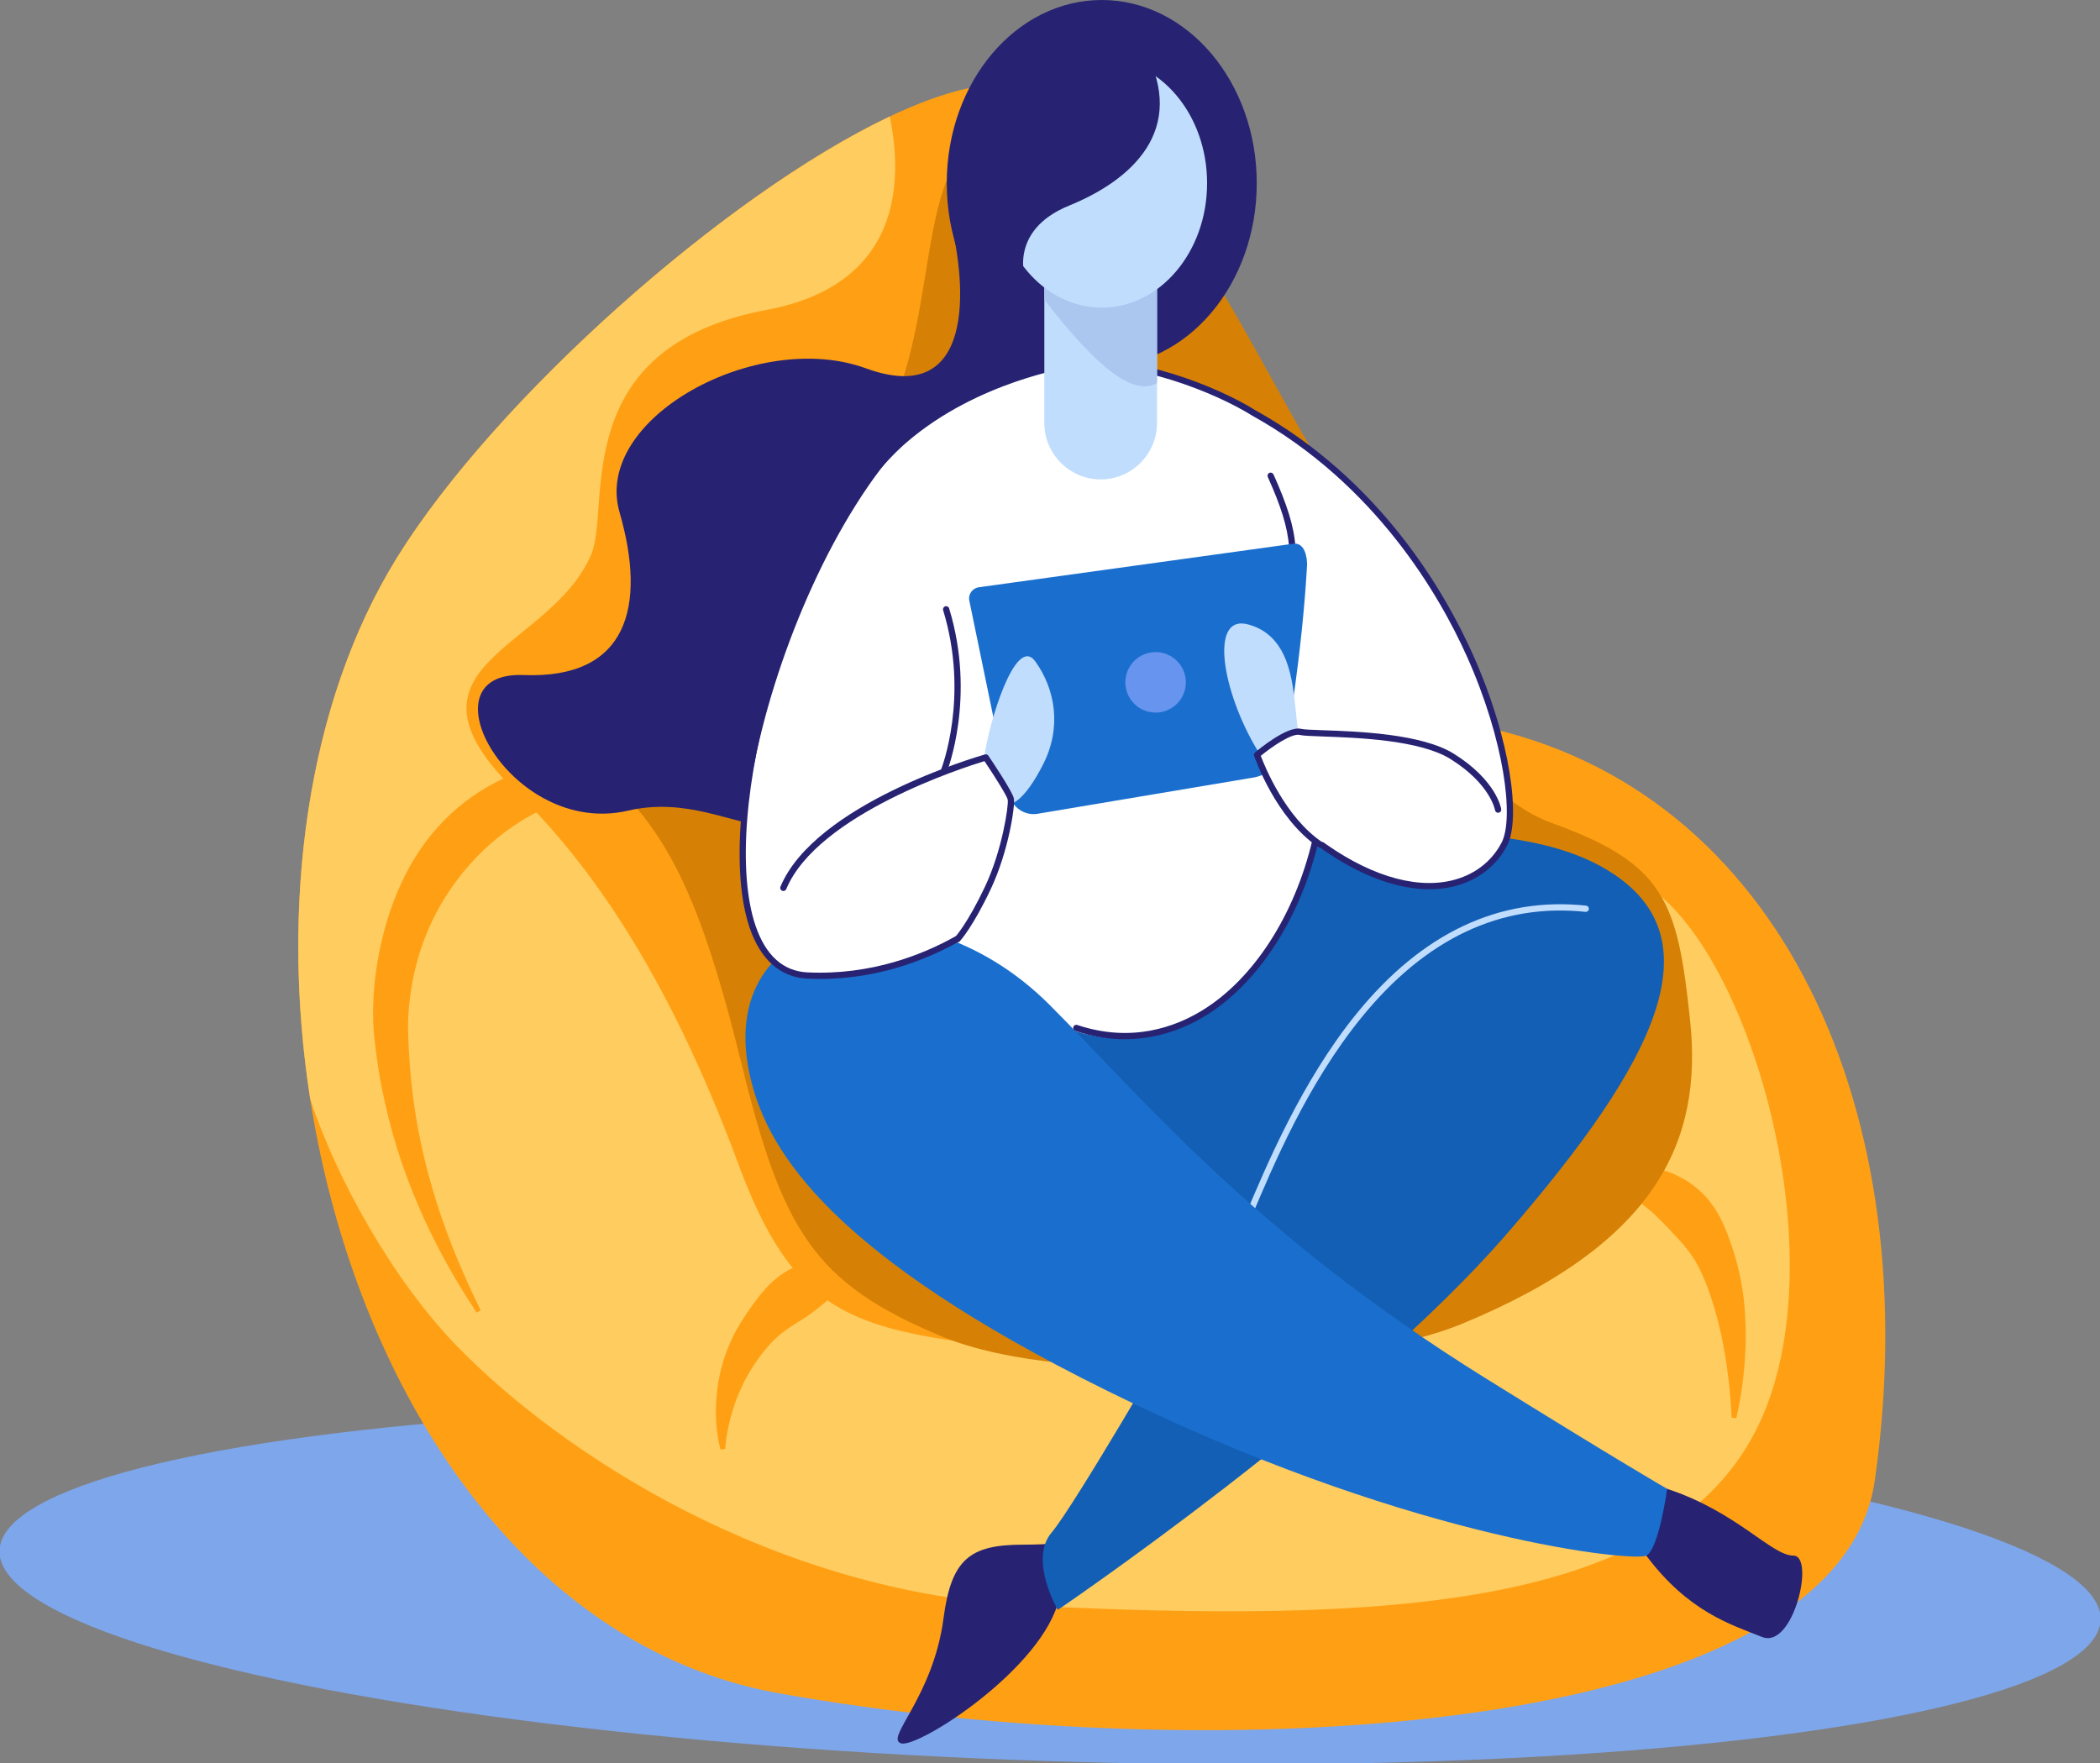
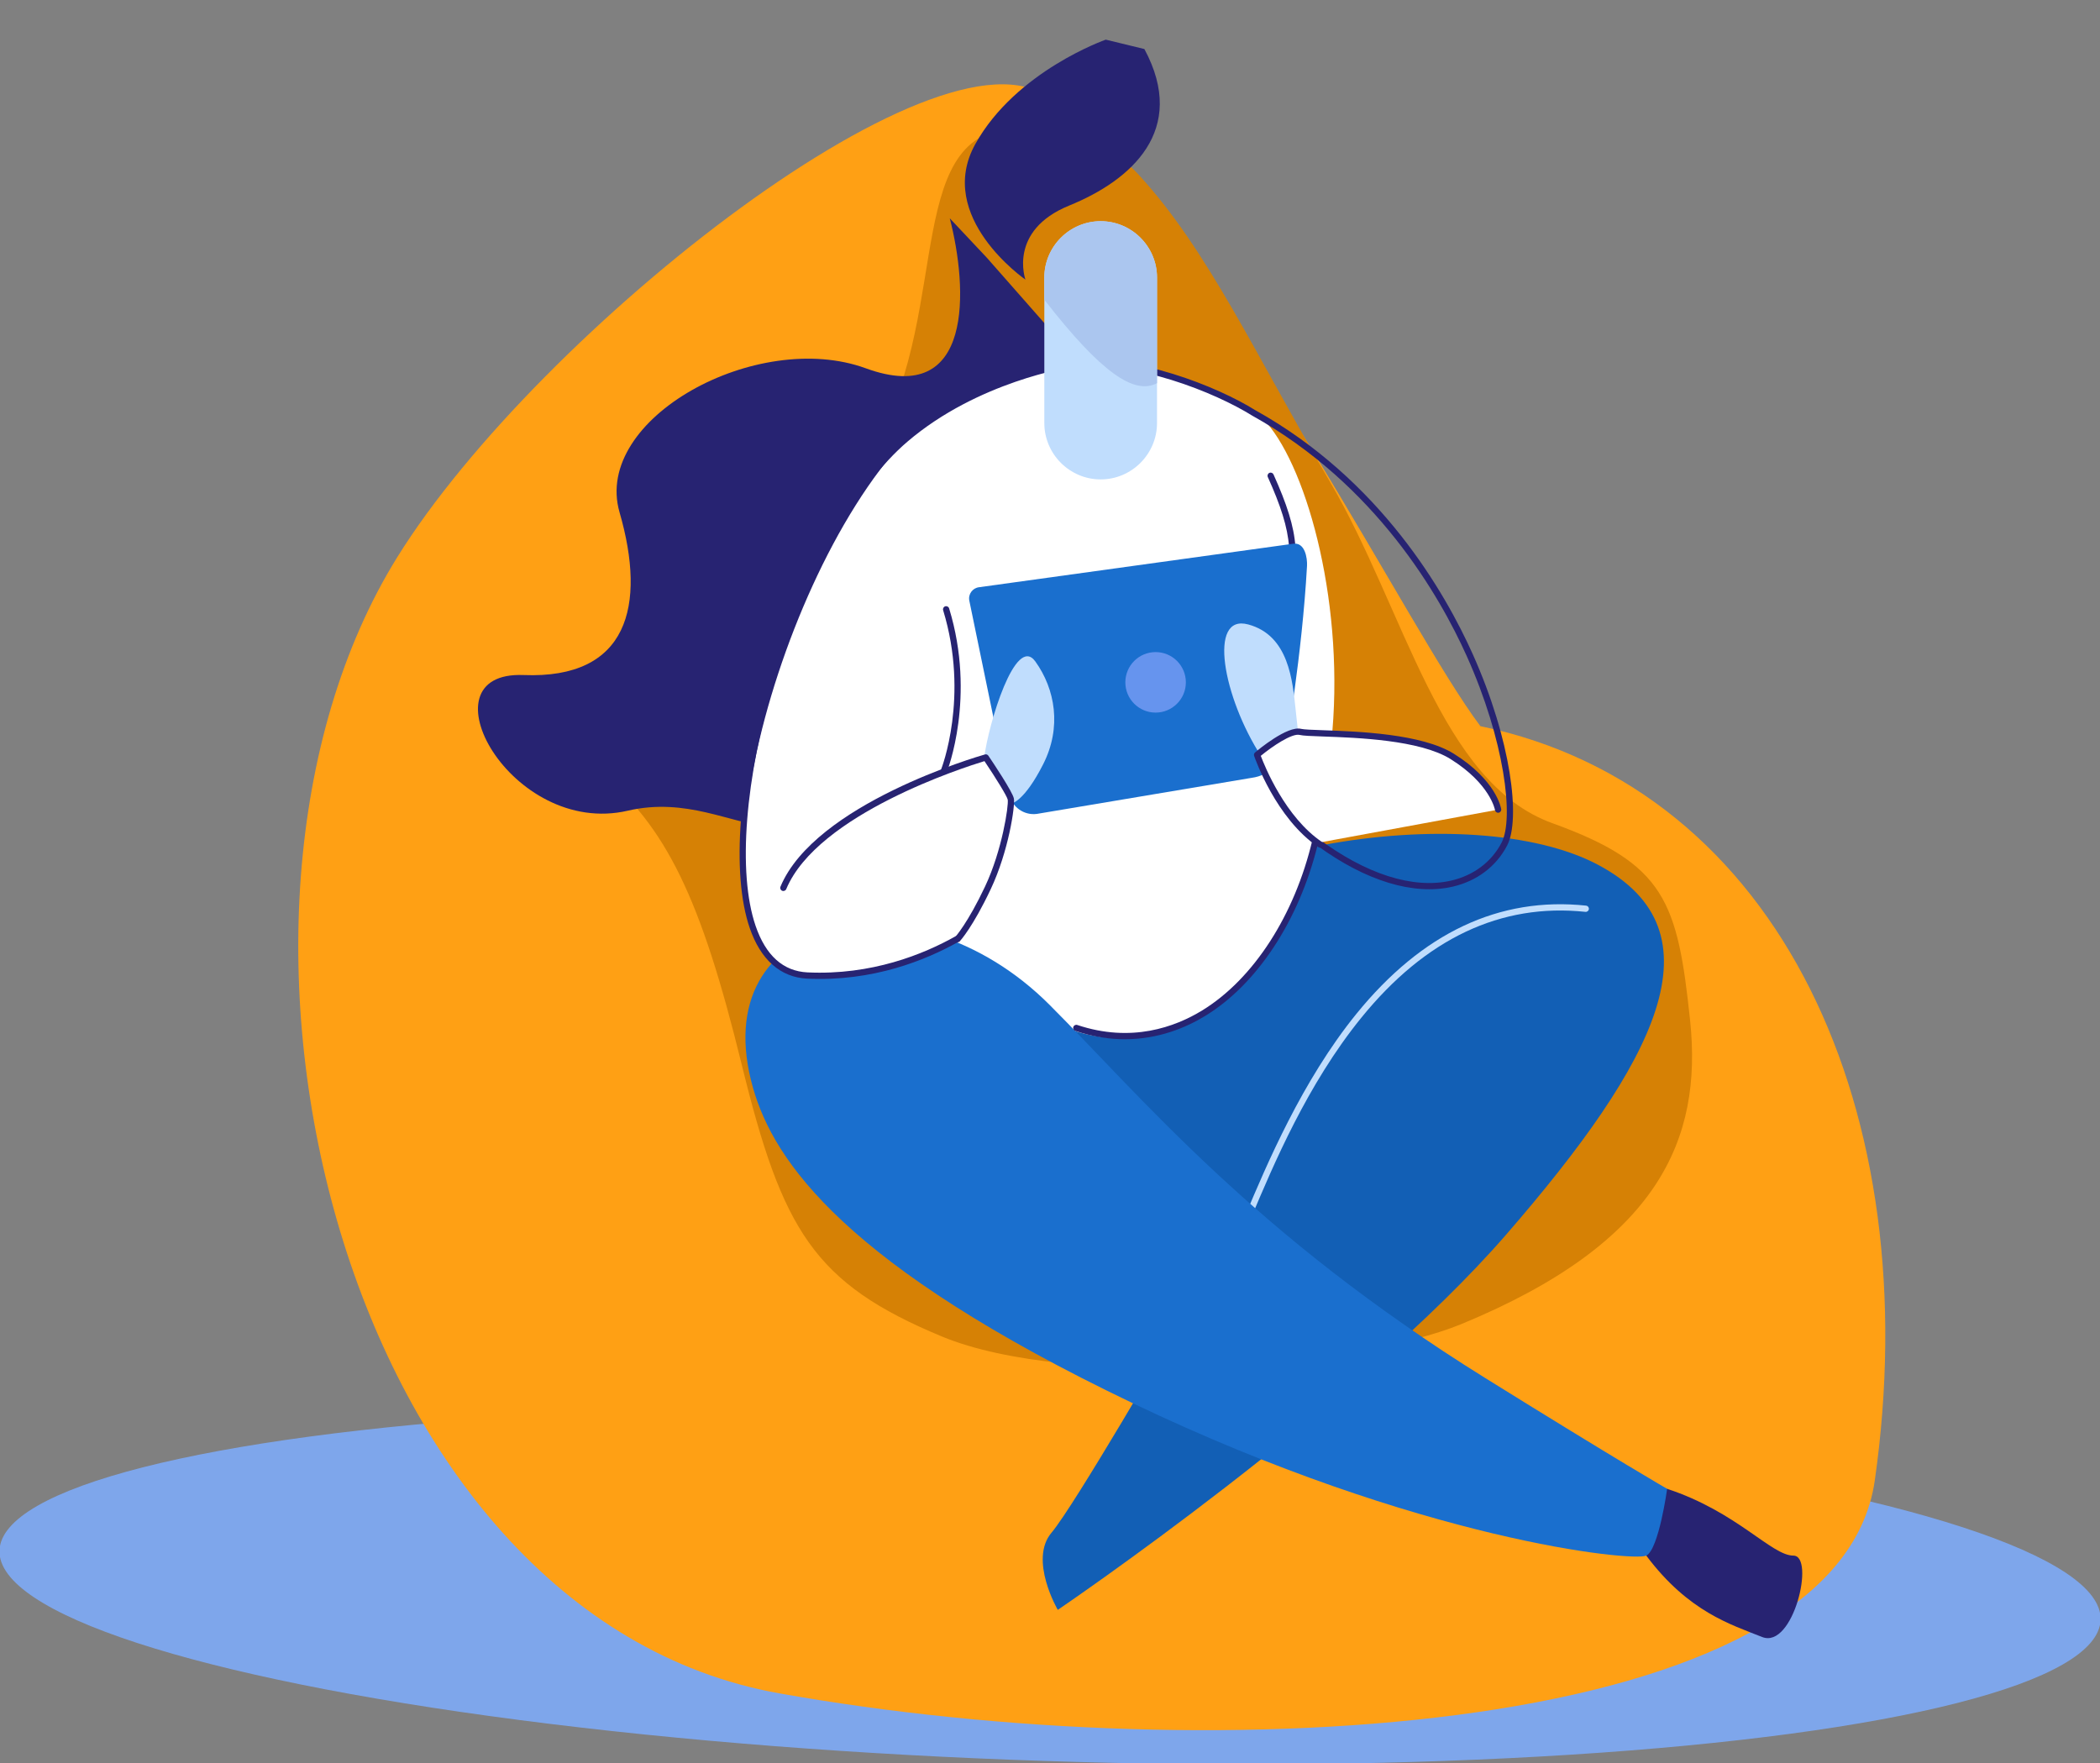
<svg xmlns="http://www.w3.org/2000/svg" enable-background="new 0 0 652.139 547.541" height="547.541" viewBox="0 0 652.139 547.541" width="652.139">
  <rect x="0" y="0" width="652.139" height="547.541" fill="#808080" stroke="none" />
  <ellipse cx="326.069" cy="491.937" fill="#7ea6eb" rx="326.239" ry="54.591" transform="matrix(1 .033 -.033 1 16.247 -10.391)" />
  <path d="m123.376 173.032c-69.627 112.176-17.188 328.62 118.594 352.867 135.783 24.247 328.878 13.399 340.23-66.102 16.324-114.316-29.162-214.832-122.482-234.273-23.33-31.107-71.935-133.176-132.426-193.647-30.914-30.904-160.272 70.839-203.916 141.155z" fill="#ffa014" />
-   <path d="m501.518 271.212c-35.968-4.86-53.93 165.337-137.064 153.59-89.432-12.638-112.762-2.917-135.12-63.186-22.358-60.27-46.835-94.024-69.018-115.679-40.828-39.855 10.693-43.744 23.33-73.878 6.12-14.593-7.776-64.158 54.437-75.823 45.257-8.486 41.252-45.16 38.235-60.056-51.284 24.305-122.694 88.118-152.941 136.851-28.247 45.507-36.402 108.172-27.057 168.204 7.82 24.13 25.494 56.124 45.525 76.763 32.079 33.051 98.181 76.795 177.892 80.683 108.07 5.272 198.889 1.794 226.496-56.381 27.219-57.353-8.748-166.227-44.715-171.088z" fill="#ffcc5f" />
  <path d="m269.409 392.446s-.233.3-.69.801c-.453.512-1.136 1.205-2.019 2.046-.925.809-1.915 1.819-3.034 2.833-.557.537-1.16.99-1.781 1.578-.63.562-1.284 1.149-1.979 1.709-.695.567-1.4 1.152-2.107 1.783-.721.598-1.498 1.165-2.225 1.815-.739.635-1.52 1.241-2.316 1.842-.764.644-1.581 1.232-2.439 1.798-.825.598-1.687 1.175-2.608 1.712-.875.583-1.805 1.136-2.734 1.723-1.804 1.216-3.63 2.548-5.176 4.157l-1.169 1.203-1.095 1.27c-.754.834-1.402 1.741-2.102 2.616-1.3 1.808-2.572 3.644-3.61 5.552-1.108 1.877-1.999 3.808-2.813 5.677-.819 1.869-1.434 3.714-1.98 5.44-.502 1.733-.959 3.351-1.262 4.809-.306 1.456-.539 2.745-.698 3.813-.166 1.068-.245 1.914-.304 2.489-.047.566-.072.869-.072.869l-1.445.192s-.085-.32-.244-.922c-.149-.595-.335-1.469-.524-2.591-.204-1.124-.375-2.496-.502-4.086-.125-1.589-.205-3.396-.164-5.38.076-1.976.197-4.14.528-6.419.313-2.283.803-4.687 1.503-7.144.683-2.462 1.621-4.959 2.75-7.437.601-1.219 1.171-2.48 1.89-3.663l1.045-1.807 1.146-1.752c.735-1.199 1.609-2.287 2.384-3.473.81-1.153 1.692-2.24 2.535-3.373.903-1.062 1.813-2.121 2.761-3.12.991-.939 2.007-1.837 3.05-2.659 1.083-.755 2.175-1.464 3.28-2.091 1.12-.594 2.259-1.087 3.364-1.56 1.092-.504 2.243-.775 3.301-1.142 1.089-.306 2.118-.626 3.159-.779 1.021-.202 2.013-.345 2.948-.478.939-.116 1.885-.164 2.746-.188 1.734-.071 3.226-.021 4.408.179 1.206.18 2.164.353 2.83.51.663.146 1.026.257 1.026.257z" fill="#ffa014" />
  <path d="m496.692 364.777s.391-.197 1.12-.503c.729-.317 1.798-.722 3.155-1.193 1.391-.394 3.3-.685 5.492-.883 2.113-.02 4.594-.073 7.242.542.665.134 1.367.229 2.042.441.679.224 1.369.451 2.071.683.693.265 1.424.497 2.126.813.695.328 1.391.691 2.095 1.067 2.862 1.439 5.521 3.586 7.862 6.106.579.636 1.082 1.328 1.602 2.021.503.698 1.054 1.388 1.473 2.139.847 1.503 1.731 3.017 2.377 4.609.337.788.676 1.579 1.016 2.373.289.799.579 1.601.869 2.403.609 1.595 1.038 3.212 1.577 4.796.916 3.199 1.678 6.396 2.172 9.546.58 3.139.79 6.246.984 9.224.135 2.981.215 5.843.113 8.548-.072 2.704-.244 5.244-.444 7.578-.193 2.333-.487 4.459-.745 6.335-.271 1.876-.541 3.502-.807 4.836-.506 2.669-.904 4.181-.904 4.181l-1.448-.169s-.047-1.516-.231-4.169c-.098-1.326-.234-2.935-.404-4.77-.181-1.836-.438-3.899-.736-6.134-.301-2.235-.67-4.644-1.162-7.159-.225-1.261-.52-2.54-.775-3.85-.285-1.305-.6-2.629-.93-3.966-.709-2.66-1.494-5.379-2.41-8.05-.881-2.69-1.986-5.303-3.17-7.82l-.968-1.833-.495-.902-.564-.85-1.113-1.683c-.409-.517-.817-1.032-1.225-1.546-.758-1.063-1.688-1.921-2.466-2.866-.376-.487-.847-.856-1.231-1.303-.419-.412-.763-.894-1.176-1.282-1.597-1.605-3.029-3.225-4.574-4.62-.388-.346-.77-.695-1.135-1.069-.379-.349-.799-.627-1.191-.944-.393-.33-.778-.655-1.158-.975-.392-.307-.813-.555-1.205-.848-1.563-1.199-3.205-2.088-4.676-3.067-.748-.415-1.447-.804-2.094-1.163-.683-.375-1.26-.789-1.927-1.08-1.306-.598-2.329-1.1-3.026-1.484-.696-.373-1.066-.605-1.066-.605z" fill="#ffa014" />
  <path d="m306.128 41.8c-26.246 11.665-9.721 72.907-44.716 109.846s-97.208 69.99-75.823 87.488 32.079 39.855 44.716 91.376 22.358 68.046 62.213 84.572c39.855 16.525 128.326 9.747 161.367-3.889 61.241-25.274 74.85-57.354 70.962-94.292-3.889-36.939-7.776-48.605-42.772-61.242-34.994-12.637-45.688-66.102-69.018-105.957s-37.911-71.935-59.297-95.265c-21.386-23.33-47.632-12.637-47.632-12.637z" fill="#d68105" />
  <path d="m218.557 240.83s-.949.091-2.722.2c-1.793.138-4.307.281-7.551.609-6.439.609-15.593 1.612-25.758 4.457-2.536.712-5.12 1.574-7.734 2.536-2.599 1.008-5.221 2.141-7.808 3.462-5.188 2.622-10.192 6.029-14.833 10.112-4.61 4.119-8.89 8.933-12.582 14.447-3.716 5.493-6.769 11.719-8.945 18.319-2.151 6.604-3.429 13.573-3.811 20.397-.091 1.704-.121 3.396-.082 5.058.067 1.788.134 3.566.201 5.334.204 3.505.444 6.844.802 10.269 1.363 13.571 4.309 26.102 7.613 36.631.423 1.314.837 2.602 1.242 3.859.438 1.249.867 2.469 1.285 3.657.807 2.393 1.714 4.61 2.492 6.729.857 2.083 1.629 4.053 2.403 5.848.792 1.786 1.477 3.451 2.148 4.932 1.34 2.961 2.419 5.282 3.196 6.845.761 1.572 1.167 2.41 1.167 2.41l-1.263.729s-.509-.786-1.463-2.261c-.972-1.466-2.337-3.652-4.052-6.459-.858-1.402-1.76-2.984-2.753-4.702-.984-1.724-1.986-3.623-3.092-5.638-2.101-4.084-4.469-8.716-6.668-13.957-2.221-5.228-4.485-10.98-6.452-17.229-1.95-6.25-3.69-12.962-5.065-20.013-.719-3.485-1.243-7.218-1.73-10.875-.205-1.82-.41-3.651-.617-5.492-.168-1.972-.252-3.938-.266-5.904-.032-7.856.947-15.749 2.81-23.513 1.843-7.762 4.646-15.402 8.539-22.475 2-3.499 4.208-6.886 6.753-9.973 2.543-3.083 5.323-5.935 8.314-8.44 5.974-5.037 12.675-8.685 19.236-11.173 6.572-2.519 13.043-3.807 18.958-4.459 11.888-1.186 21.552.207 28.106 1.56 1.642.338 3.099.695 4.367 1.025 1.27.31 2.333.601 3.175.875 1.701.51 2.604.815 2.604.815z" fill="#ffa014" />
-   <path d="m328.972 496.25c-4.86 21.872-43.744 46.66-49.09 45.202-5.347-1.458 9.874-14.189 13.123-38.884 2.43-18.47 8.263-22.844 24.788-22.844s17.012-2.431 17.012-2.431z" fill="#272372" />
  <path d="m517.719 462.389c21.71 7.129 32.403 20.738 39.208 20.738s0 29.162-9.721 25.274c-9.721-3.889-22.845-7.777-35.968-25.274-13.123-17.498 6.481-20.738 6.481-20.738z" fill="#272372" />
  <path d="m328.485 304.912c34.348-44.068 128.964-57.029 167.848-36.292 38.883 20.738 18.146 60.917-28.515 114.707-46.66 53.788-139.333 116.65-139.333 116.65s-9.072-15.554-1.943-23.979 38.235-62.214 38.235-62.214l-55.085-84.247z" fill="#125fb5" />
  <path d="m381.626 392.076c-.164 0-.332-.042-.484-.131-.465-.268-.625-.862-.356-1.327 1.488-2.581 3.45-7.24 5.936-13.14 6.578-15.617 17.587-41.756 34.465-62.57 20.422-25.185 44.435-36.505 71.362-33.646.533.057.92.536.863 1.07-.057.533-.537.918-1.068.863-26.238-2.786-49.667 8.295-69.647 32.937-16.702 20.599-27.222 45.574-34.183 62.101-2.512 5.962-4.494 10.671-6.044 13.355-.181.313-.508.488-.844.488z" fill="#c0ddfd" />
  <path d="m294.949 67.803c5.589 21.629 7.614 58.892-26.084 46.579-33.699-12.313-84.896 15.554-76.471 44.716 8.425 29.163 2.592 51.845-29.811 50.549s-3.889 50.548 32.403 42.124c36.291-8.425 55.733 33.051 68.046-36.291s86.191-86.84 86.191-86.84l-42.771-48.604z" fill="#272372" />
-   <ellipse cx="342.141" cy="56.886" fill="#272372" rx="48.135" ry="56.887" />
  <path d="m332.374 113.086c24.789-2.998 56.997 13.637 60.918 18.146 12.961 14.905 24.626 57.677 20.09 99.801-4.76 44.197-19.441 71.286-39.531 83.6s-51.035 15.877-86.03-34.023-22.844-123.455-8.586-141.6c14.256-18.147 53.139-25.924 53.139-25.924z" fill="#fff" />
  <path d="m233.87 337.962c-15.718-55.012 49.9-68.046 92.024-25.923 28.581 28.581 63.51 71.287 135.444 116.003 41.862 26.022 56.381 34.347 56.381 34.347s-2.592 18.794-6.48 20.738-69.99-4.537-159.423-47.309c-89.432-42.771-111.466-75.174-117.946-97.856z" fill="#1a6fce" />
-   <path d="m377.091 122.159c77.118 33.699 98.504 123.779 90.08 139.98-8.426 16.201-36.292 19.118-60.918-2.917-24.626-22.034-31.755-48.604-31.755-48.604s-18.146-12.637-8.425-12.637 3.866-78.947 11.018-75.822z" fill="#fff" />
  <path d="m281.178 136.417c-43.42 46.66-71.286 164.606-30.458 166.551s73.23-27.219 76.471-43.42c3.24-16.202-29.163-22.682-29.163-22.682z" fill="#fff" />
  <g fill="#272372">
    <path d="m349.337 322.757c-4.766 0-9.922-.75-15.41-2.585-.51-.17-.784-.721-.613-1.23.17-.509.721-.783 1.229-.613 16.802 5.616 30.372.64 38.8-4.525 15.929-9.763 28.727-29.584 34.232-53.02.074-.32.306-.58.614-.692.31-.111.653-.059.915.137 14.958 11.24 29.688 15.956 41.469 13.277 7.014-1.594 12.602-5.79 15.734-11.814 3.916-7.531.904-31.795-10.791-57.863-8.416-18.757-28.271-53.413-66.704-74.771-11.33-7.084-36.591-17.391-56.321-15.006-.262.039-28.807 4.399-50.682 23.104-16.011 13.69-31.383 41.122-41.119 73.379-9.367 31.035-11.682 60.545-6.042 77.017 3.159 9.226 8.582 14.086 16.117 14.445 19.851.932 35.973-5.584 45.997-11.227.468-.265 1.061-.099 1.324.369.263.469.098 1.061-.37 1.324-10.246 5.769-26.715 12.444-47.043 11.475-8.292-.395-14.469-5.844-17.864-15.758-5.765-16.835-3.458-46.803 6.021-78.208 9.839-32.599 25.434-60.373 41.716-74.295 22.313-19.08 51.396-23.511 51.688-23.553 20.254-2.45 46.055 8.06 57.566 15.259 38.881 21.605 58.977 56.671 67.49 75.648 12.094 26.954 14.959 51.448 10.742 59.556-3.4 6.54-9.447 11.09-17.029 12.813-12.035 2.735-26.863-1.787-41.882-12.741-5.802 23.306-18.728 42.974-34.763 52.802-6.027 3.695-14.584 7.296-25.021 7.296z" />
    <path d="m397.504 190.205c-.121 0-.244-.022-.363-.071-.498-.201-.739-.767-.538-1.265 5.731-14.204 5.109-22.956-2.896-40.717-.221-.489-.002-1.065.487-1.286.489-.219 1.065-.002 1.286.487 8.271 18.354 8.901 27.435 2.926 42.243-.153.379-.517.609-.902.609z" />
    <path d="m293.167 240.268c-.121 0-.244-.022-.363-.07-.498-.201-.739-.767-.539-1.265.089-.222 8.839-22.546.62-49.416-.157-.513.132-1.057.646-1.214.513-.158 1.056.131 1.214.646 8.428 27.552-.584 50.481-.676 50.71-.153.379-.517.609-.902.609z" />
  </g>
  <path d="m388.755 241.563-66.758 11.211c-4.013.53-7.754-2.129-8.572-6.094l-12.409-60.11c-.421-2.041 1.018-3.998 3.092-4.204l97.285-13.468c3.888-.729 4.624 4.498 4.491 6.862-1.575 28.134-6.545 55.958-6.545 55.958-1.073 5.201-5.32 9.151-10.584 9.845z" fill="#1a6fce" />
  <path d="m391.672 234.921c-11.827-18.308-16.688-44.392-4.051-40.989 12.638 3.402 13.771 17.498 14.743 26.57.973 9.073.973 9.073.973 9.073z" fill="#c0ddfd" />
  <path d="m305.642 235.245c1.296-10.369 9.721-38.397 15.877-29.811s8.263 20.414 2.43 31.917-9.721 12.151-9.721 12.151z" fill="#c0ddfd" />
  <path d="m409.817 261.653c-13.106-8.849-19.279-27.218-19.279-27.218s7.938-8.263 11.826-7.291c3.889.972 35.644-.324 48.604 7.776 12.962 8.101 14.257 16.526 14.257 16.526z" fill="#fff" />
  <path d="m409.979 263.274c-.187 0-.376-.054-.543-.167-13.225-8.929-19.71-27.569-19.979-28.358-.13-.378-.014-.797.291-1.056 1.018-.862 10.06-8.391 14.312-7.33.866.216 3.534.311 6.913.429 10.676.376 30.55 1.077 40.512 7.304 13.188 8.242 14.648 16.84 14.703 17.202.082.531-.282 1.027-.813 1.109-.537.079-1.027-.283-1.109-.813-.012-.076-1.452-8.125-13.811-15.85-9.521-5.951-29.057-6.639-39.551-7.009-3.765-.133-6.252-.221-7.316-.487-2.363-.587-8.428 3.505-12.064 6.494 1.252 3.326 7.641 19.083 19.001 26.752.444.3.562.905.262 1.35-.19.28-.497.43-.808.43z" fill="#272372" />
  <path d="m297.38 292.598c-.235 0-.471-.086-.658-.258-.395-.363-.42-.978-.058-1.373.038-.041 3.876-4.289 9.233-15.634 5.328-11.282 7.355-25.125 7.048-26.968-.174-1.046-3.741-6.8-7.225-11.985-6.117 1.857-51.819 16.43-61.558 39.743-.207.496-.777.729-1.271.521-.496-.207-.729-.776-.522-1.271 10.75-25.734 61.343-40.45 63.491-41.063.404-.117.836.042 1.072.39 1.264 1.869 7.589 11.296 7.931 13.345.382 2.29-1.631 16.307-7.208 28.118-5.509 11.665-9.399 15.945-9.562 16.122-.191.208-.451.313-.713.313z" fill="#272372" />
  <path d="m341.804 148.891c-9.623 0-17.497-7.874-17.497-17.498v-45.202c0-9.624 7.874-17.498 17.497-17.498 9.624 0 17.498 7.874 17.498 17.498v45.202c0 9.624-7.874 17.498-17.498 17.498z" fill="#c0ddfd" />
  <path d="m341.804 68.694c-9.623 0-17.497 7.874-17.497 17.498v6.896c17.715 22.763 27.952 29.635 34.995 25.909v-32.806c0-9.623-7.874-17.497-17.498-17.497z" fill="#abc6ef" />
-   <ellipse cx="342.141" cy="56.886" fill="#c0ddfd" rx="32.714" ry="38.663" />
  <circle cx="358.864" cy="211.915" fill="#6694ee" r="9.397" />
  <path d="m355.38 15.229c13.609 25.274-4.212 40.828-23.33 48.604-19.117 7.777-13.608 23.006-13.608 23.006s-28.191-19.442-15.554-42.124 40.504-32.403 40.504-32.403z" fill="#272372" />
</svg>